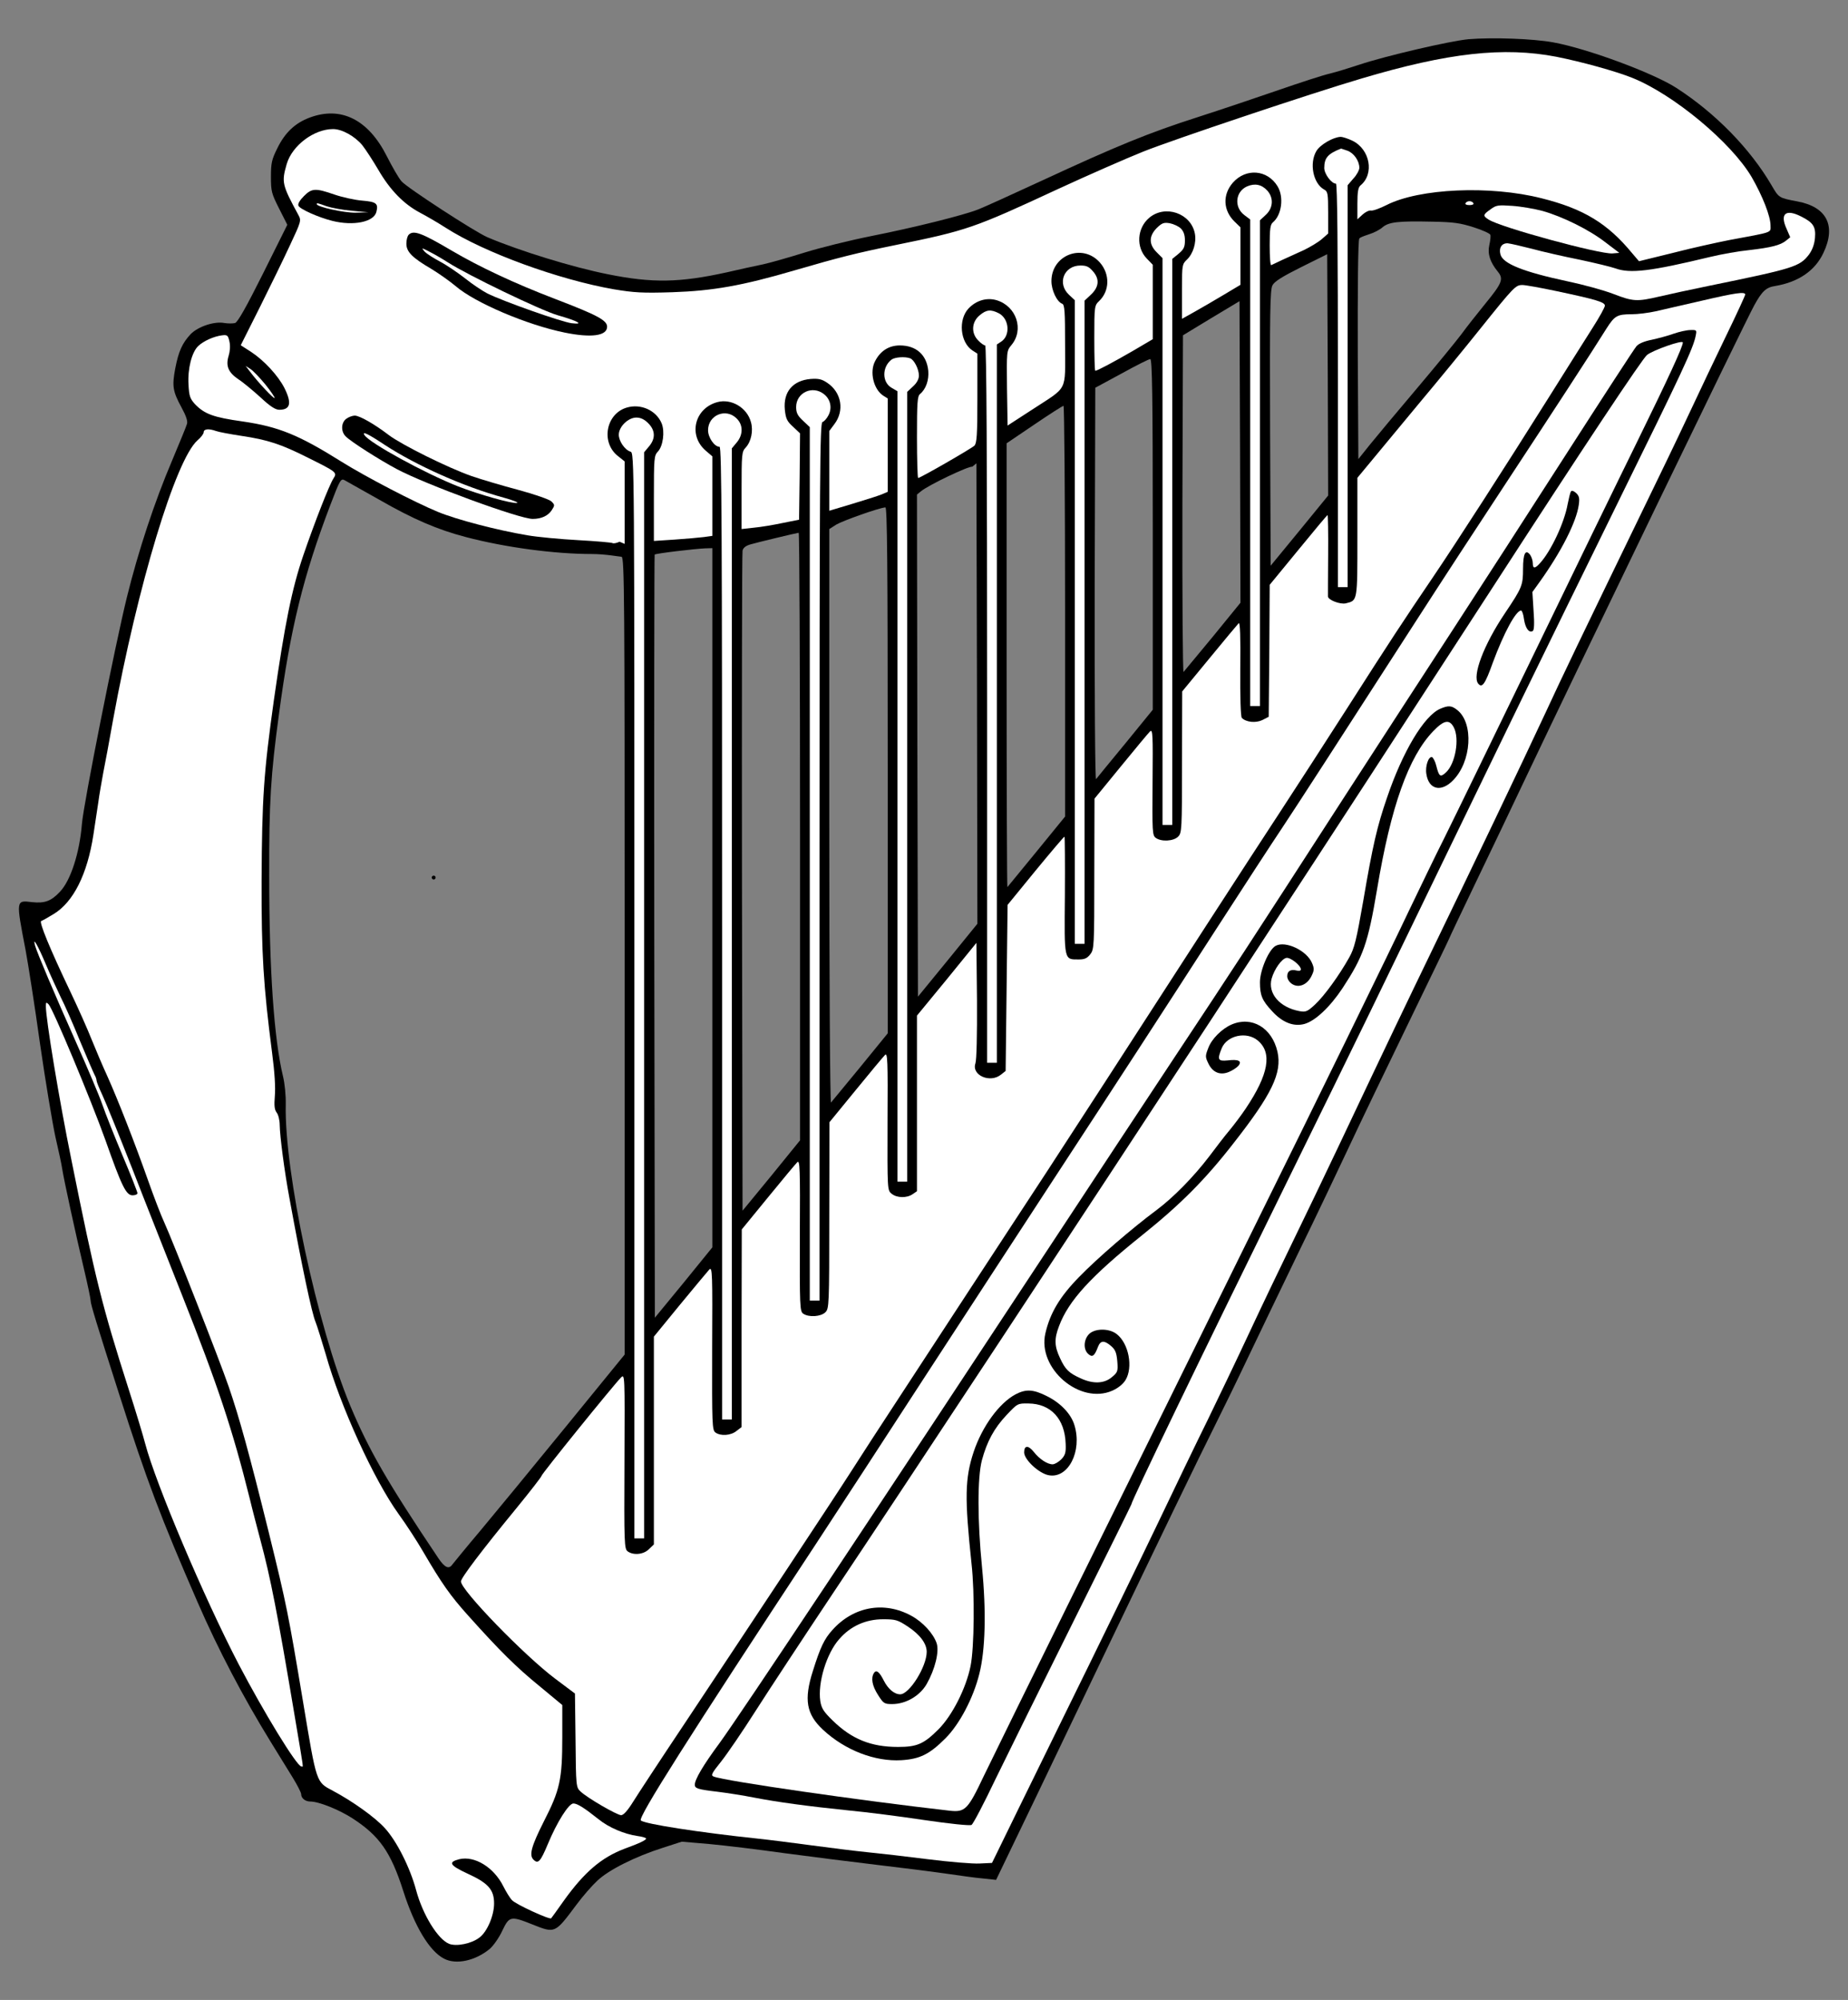
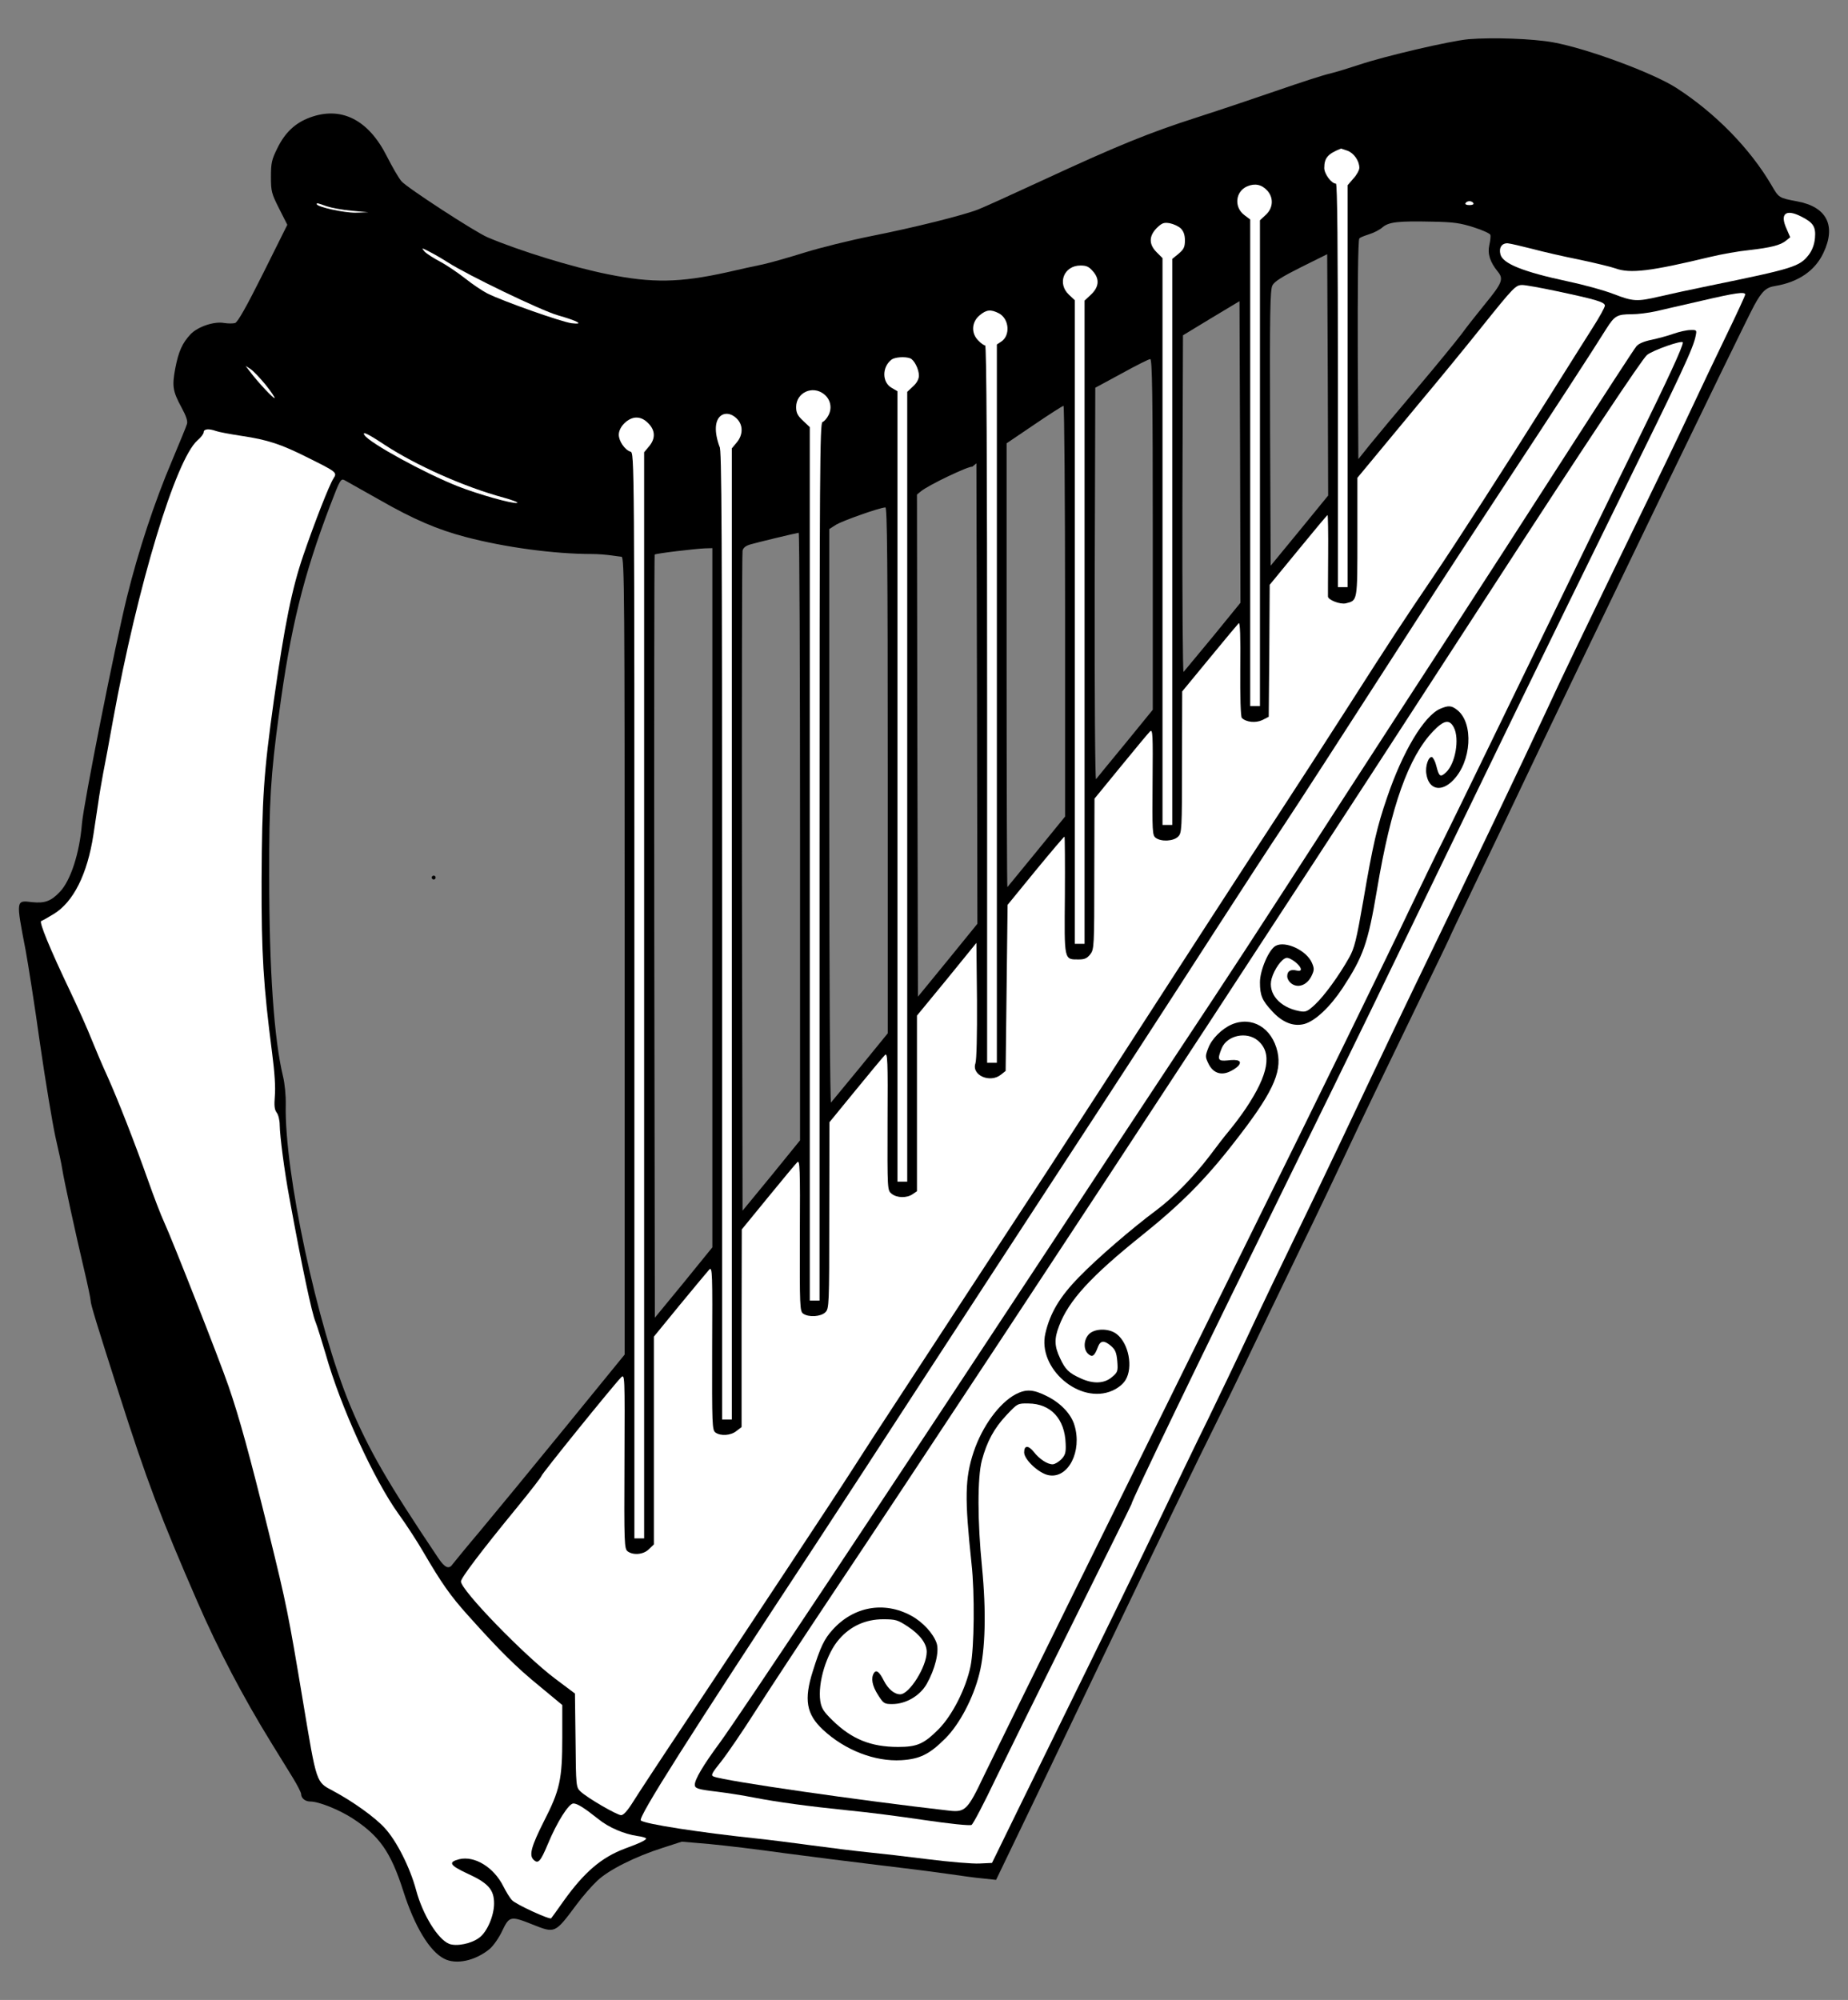
<svg xmlns="http://www.w3.org/2000/svg" version="1.1" viewBox="45 60.75 274.5 297" width="274.5" height="297">
  <rect x="45" y="60.75" width="274.5" height="297" fill="#808080" stroke="none" />
  <defs>
    <clipPath id="artboard_clip_path">
      <path d="M 45 60.75 L 319.5 60.75 L 319.5 346.5 L 303.903 357.75 L 45 357.75 Z" />
    </clipPath>
  </defs>
  <g id="Harp_(6)" stroke-dasharray="none" stroke="none" fill="none" stroke-opacity="1" fill-opacity="1">
    <title>Harp (6)</title>
    <g id="Harp_(6)_Art" clip-path="url(#artboard_clip_path)">
      <title>Art</title>
      <g id="Group_113">
        <g id="Graphic_145">
          <path d="M 263.125 66.574 C 260.346 66.834 250.794 69.063 246.973 70.337 C 245.583 70.8 243.615 71.408 242.573 71.668 C 241.531 71.9 238.086 73.029 234.902 74.129 C 231.718 75.229 226.305 77.052 222.889 78.152 C 215.739 80.439 210.905 82.408 199.731 87.589 C 195.36 89.615 191.134 91.526 190.323 91.844 C 188.123 92.713 180.829 94.536 174.403 95.81 C 171.218 96.447 166.789 97.547 164.561 98.242 C 162.332 98.936 159.524 99.747 158.337 100.007 C 157.15 100.239 154.719 100.789 152.953 101.194 C 145.976 102.729 141.924 102.815 135.324 101.484 C 130.056 100.442 122.095 97.981 117.406 95.984 C 115.524 95.173 105.422 88.602 104.64 87.676 C 104.206 87.184 103.251 85.505 102.469 83.971 C 99.719 78.5 95.666 76.474 91.006 78.21 C 88.835 79.021 87.33 80.439 86.201 82.755 C 85.361 84.434 85.245 84.955 85.245 87.01 C 85.245 89.152 85.332 89.5 86.461 91.729 L 87.677 94.131 L 84.088 101.339 C 81.598 106.318 80.324 108.576 79.919 108.721 C 79.601 108.807 78.877 108.807 78.327 108.721 C 76.851 108.431 74.419 109.242 73.319 110.371 C 72.075 111.702 71.525 112.918 71.032 115.465 C 70.54 118.099 70.656 118.852 71.959 121.255 C 72.653 122.528 72.914 123.31 72.769 123.715 C 72.682 124.063 71.669 126.494 70.569 129.128 C 67.964 135.236 65.532 142.618 63.854 149.42 C 62.117 156.454 57.398 180.162 57.167 183.115 C 56.819 187.428 55.488 191.538 53.896 193.188 C 52.593 194.578 51.638 194.925 49.756 194.722 C 47.354 194.433 47.354 194.346 48.801 201.843 C 49.177 203.87 50.162 210.122 50.943 215.738 C 51.754 221.354 52.796 227.577 53.23 229.575 C 53.693 231.572 54.156 233.714 54.243 234.351 C 54.475 235.885 56.24 244.019 57.485 249.259 C 58.035 251.575 58.469 253.659 58.469 253.948 C 58.469 254.44 59.367 257.393 62.696 267.785 C 66.806 280.666 68.89 286.137 74.332 298.642 C 77.372 305.648 81.106 312.769 85.245 319.484 C 86.317 321.221 87.764 323.566 88.459 324.695 C 89.153 325.824 89.732 326.953 89.732 327.184 C 89.732 327.792 90.34 328.284 91.093 328.284 C 92.338 328.284 95.319 329.471 97.345 330.774 C 101.369 333.379 103.048 335.782 104.901 341.571 C 106.579 346.839 108.808 350.516 110.95 351.616 C 112.745 352.571 115.64 351.934 117.782 350.139 C 118.303 349.676 119.143 348.489 119.606 347.476 C 120.648 345.305 120.85 345.247 124.035 346.521 C 127.479 347.882 127.392 347.939 130.635 343.597 C 131.532 342.382 132.921 340.789 133.732 340.037 C 135.44 338.416 139.405 336.447 143.4 335.174 L 146.266 334.247 L 150.347 334.595 C 152.576 334.797 157.613 335.405 161.521 335.955 C 165.429 336.476 171.624 337.258 175.271 337.692 C 178.947 338.126 183.55 338.705 185.547 338.995 C 187.545 339.284 190.005 339.632 191.076 339.718 L 192.958 339.921 L 199.008 327.358 C 202.308 320.469 207.2 310.25 209.863 304.692 C 216.549 290.74 223.294 276.759 225.552 272.272 C 226.594 270.188 228.707 265.874 230.241 262.632 C 231.776 259.419 235.191 252.298 237.826 246.856 C 240.489 241.414 243.905 234.206 245.468 230.877 C 247.031 227.519 250.997 219.298 254.268 212.554 C 257.539 205.809 260.231 200.251 260.231 200.193 C 260.231 200.136 261.996 196.401 264.167 191.886 C 266.339 187.37 269.783 180.162 271.81 175.878 C 279.133 160.449 304.23 108.518 305.562 106.115 C 306.72 104.002 307.328 103.423 308.688 103.221 C 312.133 102.642 314.593 100.963 315.838 98.329 C 317.777 94.276 316.359 91.468 311.959 90.658 C 309.209 90.137 309.238 90.137 308.138 88.255 C 304.954 82.813 299.801 77.545 294.012 73.81 C 290.567 71.581 280.696 67.934 275.688 67.037 C 272.678 66.487 266.657 66.284 263.125 66.574 Z M 263.907 94.508 C 265.21 94.913 266.31 95.434 266.367 95.608 C 266.454 95.81 266.367 96.476 266.223 97.142 C 265.933 98.415 266.31 99.66 267.496 101.107 C 268.365 102.179 268.133 102.786 265.644 105.826 C 264.486 107.244 262.865 109.3 262.083 110.371 C 261.302 111.413 258.32 115.06 255.454 118.447 C 252.589 121.834 249.462 125.568 248.507 126.755 L 246.77 128.926 L 246.683 113.786 C 246.655 103.857 246.712 96.365 246.915 96.162 C 247.06 96.017 247.291 95.897 248.42 95.521 C 249.086 95.318 249.983 94.855 250.389 94.479 C 251.315 93.726 252.647 93.552 257.77 93.668 C 260.925 93.726 261.91 93.871 263.907 94.508 Z M 238.028 139.549 L 233.744 144.76 L 233.657 124.352 C 233.599 107.244 233.657 103.8 234.005 103.134 C 234.294 102.555 235.452 101.831 238.289 100.413 L 242.139 98.502 L 242.226 116.421 L 242.283 134.339 Z M 225.176 155.268 C 222.918 157.989 220.949 160.362 220.805 160.536 C 220.689 160.681 220.602 149.623 220.631 135.67 L 220.718 110.544 L 224.915 107.997 L 229.113 105.478 L 229.199 127.884 L 229.257 150.26 Z M 216.231 140.099 L 216.231 166.152 L 212.15 171.159 C 209.892 173.909 207.923 176.283 207.807 176.457 C 207.663 176.602 207.576 164.096 207.605 147.539 L 207.692 118.331 L 211.6 116.218 C 213.742 115.031 215.652 114.076 215.855 114.076 C 216.144 114.076 216.231 119.315 216.231 140.099 Z M 203.205 151.533 L 203.205 182.015 L 198.979 187.196 C 196.634 190.062 194.694 192.436 194.637 192.493 C 194.579 192.551 194.521 177.759 194.521 159.61 L 194.521 126.581 L 198.631 123.802 C 200.889 122.268 202.829 121.023 202.973 121.023 C 203.089 121.023 203.205 134.744 203.205 151.533 Z M 190.121 164.038 L 190.179 197.936 L 185.779 203.349 L 181.35 208.762 L 181.263 171.478 L 181.205 134.194 L 181.842 133.673 C 183.058 132.718 188.818 129.968 189.426 130.055 L 190.034 129.558 Z M 101.311 134.947 C 106.406 137.87 109.995 139.405 114.193 140.504 C 120.011 142.039 127.363 143.023 132.892 143.023 C 134.948 143.023 137.061 143.431 137.321 143.431 C 137.756 143.431 137.784 149.391 137.784 203.059 L 137.784 261.909 L 128.956 272.735 C 124.092 278.698 118.419 285.587 116.364 288.048 C 114.279 290.508 112.427 292.795 112.195 293.085 C 111.674 293.837 111.066 293.548 110.14 292.187 C 102.498 280.811 99.777 276.064 96.998 269.435 C 92.106 257.624 87.214 234.756 87.445 224.798 C 87.474 223.467 87.301 221.672 87.04 220.601 C 85.709 215.101 84.985 204.854 84.985 190.786 C 84.956 179.93 85.217 175.791 86.432 166.846 C 88.14 154.023 90.051 146.294 94.074 135.728 C 95.522 131.936 95.637 131.762 96.216 132.081 C 96.535 132.255 98.851 133.557 101.311 134.947 Z M 176.863 175.125 L 176.863 214.204 L 172.781 219.212 C 170.524 221.962 168.555 224.335 168.439 224.48 C 168.295 224.654 168.179 206.099 168.179 182.044 L 168.179 139.318 L 169.221 138.652 C 170.205 138.073 175.647 136.133 176.516 136.105 C 176.776 136.076 176.863 144.065 176.863 175.125 Z M 163.837 184.967 L 163.837 230.096 L 159.582 235.335 L 155.297 240.546 L 155.211 191.857 C 155.182 165.081 155.211 142.878 155.297 142.531 C 155.384 142.097 155.79 141.778 156.542 141.576 C 157.44 141.315 162.939 139.983 163.634 139.868 C 163.75 139.868 163.837 160.16 163.837 184.967 Z M 150.811 194.086 L 150.811 245.988 L 146.555 251.227 L 142.271 256.438 L 142.184 199.817 C 142.155 168.699 142.184 143.168 142.242 143.11 C 142.387 142.936 148.292 142.241 149.74 142.183 L 150.811 142.154 Z" fill="black" />
        </g>
        <g id="Graphic_144">
-           <path d="M 276.181 69.179 C 279.944 69.931 284.894 71.292 287.441 72.305 C 293.578 74.766 302.146 81.887 305.186 87.039 C 306.807 89.847 307.993 92.858 307.993 94.247 C 307.993 95.347 308.486 95.173 301.77 96.418 C 300.033 96.765 296.299 97.576 293.52 98.3 L 288.454 99.544 L 287.441 98.358 C 283.794 93.929 280.233 91.758 273.981 90.194 C 266.339 88.255 255.831 88.718 250.939 91.208 C 249.954 91.7 248.941 92.076 248.652 92.018 C 248.362 91.96 247.783 92.25 247.378 92.626 L 246.626 93.321 L 246.626 91.005 C 246.626 89.239 246.741 88.573 247.089 88.284 C 249.173 86.576 248.507 82.929 245.902 81.655 C 245.236 81.337 244.454 81.076 244.136 81.076 C 243.065 81.105 241.126 82.205 240.547 83.16 C 239.447 84.984 240.055 87.994 241.676 88.892 C 242.226 89.181 242.283 89.471 242.283 92.308 L 242.283 95.434 L 241.357 96.244 C 240.836 96.708 239.62 97.431 238.665 97.894 C 237.71 98.329 236.291 98.965 235.481 99.342 C 234.699 99.718 233.947 100.065 233.831 100.123 C 233.686 100.181 233.599 98.879 233.599 97.2 C 233.599 94.797 233.686 94.102 234.062 93.784 C 235.394 92.684 235.741 89.992 234.757 88.4 C 233.252 85.939 230.068 85.679 228.128 87.879 C 226.565 89.673 226.681 92.018 228.389 93.668 L 229.257 94.508 L 229.257 98.763 L 229.257 103.047 L 226.884 104.465 C 223.41 106.55 220.573 108.096 220.573 108.096 L 220.573 103.51 C 220.573 100.123 220.602 99.979 221.297 99.313 C 222.223 98.444 222.744 96.765 222.484 95.434 C 221.905 92.423 218.084 91.092 215.71 93.089 C 213.886 94.623 213.713 97.46 215.334 99.139 L 216.231 100.065 L 216.231 105.594 L 216.231 111.123 L 213.278 112.86 C 210.268 114.597 207.981 115.813 207.692 115.813 C 207.605 115.813 207.547 113.642 207.547 110.95 C 207.547 106.202 207.576 106.115 208.271 105.45 C 209.834 103.944 209.892 101.484 208.386 99.747 C 205.81 96.823 201.179 98.618 201.179 102.497 C 201.179 103.857 201.989 105.565 202.771 105.855 C 203.147 106 203.205 106.984 203.205 112.021 C 203.205 119.084 203.726 118.042 198.284 121.602 L 194.666 123.947 L 194.579 118.418 C 194.521 112.889 194.521 112.86 195.215 112.021 C 197.155 109.734 195.997 106.231 193.044 105.334 C 191.568 104.9 190.005 105.363 188.876 106.55 C 187.313 108.2 187.602 111.586 189.455 112.802 L 190.179 113.265 L 190.179 119.865 C 190.179 125.365 190.092 126.552 189.744 126.928 C 189.31 127.362 181.697 131.734 181.379 131.734 C 181.292 131.734 181.205 129.012 181.205 125.684 C 181.205 120.56 181.263 119.576 181.668 119.257 C 182.537 118.534 183 117.202 182.884 115.813 C 182.652 113.439 181.089 112.049 178.658 112.049 C 177.037 112.049 175.763 112.86 174.981 114.394 C 174.142 115.986 174.75 118.534 176.168 119.489 L 176.863 119.923 L 176.863 126.87 L 176.863 133.789 L 175.908 134.194 C 175.387 134.397 173.418 135.033 171.566 135.583 L 168.179 136.597 L 168.179 130.662 L 168.179 124.757 L 168.932 123.744 C 170.466 121.747 170.003 119.026 167.889 117.607 C 167.079 117.057 166.587 116.942 165.4 117.028 C 162.766 117.26 161.318 118.939 161.579 121.602 C 161.724 122.934 161.897 123.31 162.795 124.12 L 163.837 125.105 L 163.779 131.502 L 163.692 137.928 L 161.232 138.42 C 159.871 138.71 157.961 139.028 156.976 139.115 L 155.153 139.318 L 155.153 133.586 C 155.153 128.173 155.182 127.826 155.761 127.218 C 156.571 126.349 156.918 124.728 156.542 123.426 C 155.963 121.284 153.619 119.894 151.534 120.473 C 148.176 121.399 147.192 125.365 149.798 127.652 L 150.811 128.52 L 150.811 134.426 L 150.811 140.331 L 149.566 140.504 C 148.871 140.591 146.903 140.765 145.224 140.881 L 142.127 141.083 L 142.127 134.773 C 142.127 128.723 142.155 128.405 142.734 127.797 C 143.487 126.986 143.776 124.844 143.284 123.628 C 142.474 121.689 140.187 120.647 138.074 121.284 C 135.006 122.21 134.224 126.436 136.771 128.463 L 137.784 129.273 L 137.784 135.062 L 137.784 141.519 L 137.032 141.199 C 136.598 141.402 136.134 141.489 135.99 141.402 C 135.845 141.315 133.558 141.112 130.924 140.968 C 128.261 140.823 124.845 140.504 123.34 140.244 C 118.853 139.491 112.774 137.899 110.053 136.77 C 106.608 135.352 99.372 131.589 95.753 129.331 C 89.385 125.336 86.403 124.12 81.048 123.339 C 76.706 122.731 75.374 122.239 73.956 120.763 C 73.232 119.952 73.088 119.576 73.001 117.868 C 72.856 115.494 73.493 113.034 74.448 112.136 C 75.23 111.384 76.793 110.689 78.009 110.544 C 78.761 110.457 78.877 110.544 79.08 111.471 C 79.224 112.107 79.167 112.918 78.964 113.584 C 78.501 115.089 78.906 116.044 80.382 117.057 C 81.077 117.492 82.524 118.707 83.653 119.72 C 85.13 121.11 85.911 121.602 86.49 121.602 C 88.14 121.602 88.372 120.618 87.243 118.36 C 86.288 116.507 84.232 114.278 82.293 113.005 L 80.759 112.021 L 83.624 106.318 C 85.188 103.192 87.214 99.023 88.111 97.084 C 89.703 93.697 89.761 93.494 89.356 92.742 C 86.867 88.168 86.809 87.821 87.59 85.1 C 88.401 82.35 91.643 79.918 94.48 79.918 C 95.811 79.918 97.722 80.989 98.822 82.321 C 99.343 82.987 100.414 84.637 101.195 85.968 C 102.961 89.008 104.987 91.063 107.39 92.337 C 108.432 92.887 110.169 93.9 111.24 94.594 C 116.971 98.271 128.029 102.294 136.192 103.713 C 139.145 104.205 140.419 104.292 144.876 104.147 C 150.869 103.944 155.211 103.192 163.113 100.876 C 169.568 98.994 172.203 98.329 178.021 97.142 C 188.673 94.971 189.6 94.652 202.192 88.805 C 206.65 86.75 212.323 84.26 214.784 83.276 C 219.271 81.481 239.823 74.592 247.204 72.421 C 260.115 68.571 268.365 67.674 276.181 69.179 Z" fill="#FFFFFF" />
-         </g>
+           </g>
        <g id="Graphic_143">
          <path d="M 245.149 83.131 C 246.105 83.479 246.915 84.637 246.915 85.679 C 246.915 85.997 246.539 86.721 246.047 87.242 L 245.178 88.255 L 245.178 118.099 L 245.178 147.944 L 244.454 147.944 L 243.731 147.944 L 243.731 117.984 C 243.731 97.344 243.644 88.023 243.441 88.023 C 242.776 88.023 241.705 86.576 241.705 85.708 C 241.705 84.202 242.226 83.594 244.194 82.813 C 244.223 82.813 244.628 82.958 245.149 83.131 Z" fill="#FFFFFF" />
        </g>
        <g id="Graphic_142">
          <path d="M 233.252 89.065 C 234.207 90.137 234.12 91.642 233.02 92.655 L 232.152 93.465 L 232.152 129.534 L 232.152 165.602 L 231.428 165.602 L 230.705 165.602 L 230.705 129.476 L 230.705 93.35 L 229.865 92.713 C 228.273 91.555 228.476 89.21 230.241 88.429 C 231.399 87.937 232.413 88.139 233.252 89.065 Z" fill="#FFFFFF" />
        </g>
        <g id="Graphic_141">
          <path d="M 263.849 90.918 C 263.965 91.092 263.704 91.208 263.27 91.208 C 262.836 91.208 262.575 91.092 262.691 90.918 C 262.778 90.744 263.039 90.629 263.27 90.629 C 263.502 90.629 263.762 90.744 263.849 90.918 Z" fill="#FFFFFF" />
        </g>
        <g id="Graphic_140">
-           <path d="M 274.125 92.076 C 277.107 92.915 281.102 94.884 283.504 96.765 L 285.53 98.3 L 284.517 98.386 C 282.665 98.531 267.844 94.508 266.107 93.35 C 265.239 92.8 265.267 92.626 266.396 91.844 C 267.236 91.208 267.525 91.179 269.639 91.323 C 270.912 91.41 272.938 91.758 274.125 92.076 Z" fill="#FFFFFF" />
-         </g>
+           </g>
        <g id="Graphic_139">
          <path d="M 312.567 92.915 C 314.362 93.813 314.738 94.45 314.593 96.1 C 314.507 97.055 314.188 97.894 313.696 98.56 C 312.307 100.355 311.467 100.615 298.875 103.192 C 296.183 103.742 292.854 104.465 291.494 104.784 C 288.165 105.565 287.586 105.536 284.662 104.407 C 283.244 103.857 280.175 103.018 277.83 102.526 C 271.202 101.107 268.22 99.892 267.873 98.531 C 267.612 97.547 268.075 96.852 268.944 96.881 C 269.32 96.91 270.941 97.286 272.533 97.692 C 274.125 98.126 277.309 98.85 279.625 99.313 C 281.941 99.805 284.344 100.384 284.98 100.615 C 287.151 101.397 290.133 101.05 299.02 98.907 C 300.699 98.502 303.304 98.039 304.809 97.894 C 308.051 97.518 309.47 97.171 310.309 96.476 L 310.917 95.984 L 310.367 94.71 C 309.354 92.481 310.251 91.729 312.567 92.915 Z" fill="#FFFFFF" />
        </g>
        <g id="Graphic_138">
          <path d="M 220.399 94.681 C 220.805 95.086 221.007 95.636 221.007 96.447 C 221.007 97.46 220.834 97.779 220.052 98.444 L 219.126 99.197 L 219.126 141.228 L 219.126 183.259 L 218.402 183.259 L 217.678 183.259 L 217.678 141.17 L 217.678 99.081 L 216.81 98.213 C 215.623 97.026 215.652 95.81 216.81 94.623 C 217.592 93.871 217.852 93.755 218.749 93.9 C 219.328 94.015 220.081 94.363 220.399 94.681 Z" fill="#FFFFFF" />
        </g>
        <g id="Graphic_137">
          <path d="M 207.402 101.107 C 208.386 102.265 208.213 103.452 206.968 104.581 L 206.1 105.392 L 206.1 153.154 L 206.1 200.917 L 205.376 200.917 L 204.652 200.917 L 204.652 153.125 L 204.652 105.334 L 203.784 104.523 C 201.989 102.844 203.031 100.181 205.492 100.181 C 206.418 100.181 206.765 100.355 207.402 101.107 Z" fill="#FFFFFF" />
        </g>
        <g id="Graphic_136">
          <path d="M 276.152 103.973 C 282.173 105.247 283.388 105.623 283.388 106.144 C 283.388 106.376 282.578 107.852 281.594 109.386 C 280.609 110.921 277.657 115.639 274.994 119.865 C 268.538 130.141 261.302 141.373 257.828 146.497 C 253.544 152.807 251.315 156.194 245.033 166.036 C 241.878 170.957 237.536 177.673 235.394 180.944 C 233.252 184.215 228.215 191.943 224.192 198.167 C 210.065 220.022 205.984 226.333 200.513 234.727 C 197.444 239.388 192.35 247.203 189.137 252.096 C 185.952 256.988 181.205 264.224 178.6 268.219 C 175.995 272.185 172.724 277.222 171.363 279.364 C 168.584 283.706 156.832 301.45 146.787 316.561 C 143.169 321.974 139.695 327.271 139.029 328.342 C 138.219 329.645 137.611 330.311 137.263 330.311 C 136.656 330.311 132.198 327.734 131.213 326.779 C 130.577 326.171 130.548 325.998 130.49 319.195 L 130.403 312.248 L 127.508 310.077 C 122.906 306.632 113.469 296.906 113.469 295.603 C 113.469 295.082 116.537 291.029 121.69 284.748 C 123.774 282.201 125.453 280.029 125.424 279.943 C 125.366 279.74 136.048 266.54 137.234 265.324 C 137.813 264.745 137.813 264.832 137.756 277.743 C 137.698 290.045 137.727 290.769 138.248 291.145 C 139.087 291.753 140.621 291.608 141.403 290.798 L 142.127 290.103 L 142.127 274.674 L 142.127 259.245 L 146.034 254.469 C 148.176 251.864 150.145 249.519 150.376 249.259 C 150.811 248.853 150.84 249.953 150.782 260.953 C 150.753 272.387 150.782 273.111 151.274 273.487 C 152.055 274.037 153.532 273.951 154.4 273.256 L 155.153 272.677 L 155.153 258.001 L 155.182 243.325 L 159.09 238.548 C 161.232 235.914 163.2 233.569 163.432 233.338 C 163.808 232.962 163.866 234.235 163.808 244.164 C 163.779 254.73 163.808 255.482 164.3 255.83 C 165.111 256.409 166.934 256.293 167.6 255.627 C 168.15 255.077 168.179 254.643 168.179 241.211 L 168.208 227.404 L 172.116 222.627 C 174.258 219.993 176.226 217.649 176.458 217.417 C 176.834 217.041 176.892 218.198 176.834 227.259 C 176.805 237.506 176.805 237.506 177.442 238.027 C 178.224 238.664 179.7 238.693 180.568 238.085 L 181.205 237.651 L 181.205 224.625 L 181.205 211.57 L 185.634 206.185 L 190.034 200.772 L 190.121 209.312 C 190.15 214.406 190.063 218.17 189.889 218.662 C 189.281 220.427 192.06 221.643 193.681 220.341 L 194.376 219.791 L 194.521 207.459 L 194.666 195.128 L 198.805 190.062 C 201.092 187.283 203.031 184.996 203.118 184.996 C 203.176 184.996 203.205 188.933 203.176 193.709 C 203.089 203.522 203.031 203.233 205.26 203.233 C 206.1 203.233 206.476 203.059 206.939 202.48 C 207.518 201.728 207.547 201.38 207.547 190.525 L 207.576 179.351 L 211.484 174.575 C 213.626 171.941 215.594 169.596 215.826 169.365 C 216.231 168.988 216.26 169.828 216.202 176.862 C 216.144 184.301 216.173 184.794 216.665 185.17 C 217.476 185.778 219.299 185.691 219.994 184.996 C 220.544 184.446 220.573 184.012 220.573 173.909 L 220.602 163.431 L 224.655 158.51 C 226.884 155.789 228.852 153.444 228.997 153.299 C 229.199 153.096 229.286 155.325 229.228 160.044 C 229.199 164.183 229.286 167.194 229.46 167.367 C 230.097 168.004 231.515 168.149 232.499 167.686 L 233.455 167.194 L 233.541 157.41 L 233.599 147.597 L 237.855 142.415 C 240.17 139.578 242.139 137.233 242.197 137.233 C 242.255 137.233 242.312 139.868 242.283 143.081 C 242.255 146.323 242.255 149.131 242.255 149.333 C 242.283 149.854 244.078 150.549 244.918 150.346 C 246.655 149.912 246.626 150.115 246.626 140.504 L 246.626 131.705 L 248.739 129.157 C 249.868 127.768 253.052 123.976 255.744 120.705 C 258.465 117.463 262.575 112.455 264.862 109.589 C 269.899 103.307 270.131 103.076 271.144 103.076 C 271.578 103.076 273.836 103.481 276.152 103.973 Z" fill="#FFFFFF" />
        </g>
        <g id="Graphic_135">
          <path d="M 304.23 104.494 C 304.23 104.639 302.928 107.476 301.307 110.805 C 299.715 114.105 297.63 118.476 296.704 120.473 C 295.778 122.47 293.086 128.144 290.683 133.065 C 279.162 156.831 277.309 160.681 274.56 166.615 C 271.26 173.707 263.386 190.178 257.481 202.364 C 253.689 210.209 251.46 214.841 243.876 230.877 C 241.762 235.335 238.636 241.848 236.928 245.351 C 235.22 248.853 232.326 254.903 230.502 258.811 C 228.678 262.719 225.928 268.451 224.423 271.548 C 222.889 274.645 219.473 281.737 216.81 287.324 C 214.147 292.882 207.894 305.735 202.915 315.837 C 197.965 325.94 193.537 334.942 193.131 335.811 L 192.35 337.403 L 190.497 337.49 C 189.484 337.547 186.039 337.258 182.826 336.853 C 179.642 336.447 175.589 335.984 173.824 335.811 C 172.087 335.637 168.353 335.174 165.574 334.797 C 162.795 334.421 159.147 333.958 157.468 333.784 C 148.958 332.887 140.708 331.613 140.187 331.092 C 139.753 330.629 147.134 318.992 166.268 289.929 C 169.308 285.298 176.689 273.98 182.681 264.745 C 188.702 255.511 197.01 242.746 201.179 236.377 C 211.744 220.225 217.013 212.12 225.639 198.746 C 229.749 192.378 234.149 185.633 235.394 183.78 C 237.594 180.48 243.818 170.841 255.686 152.431 C 258.87 147.481 264.689 138.565 268.625 132.602 C 275.37 122.355 281.507 112.947 283.649 109.502 C 284.836 107.65 285.212 107.418 287.354 107.418 C 288.28 107.418 289.873 107.215 290.915 106.984 C 291.957 106.752 295.025 106.028 297.717 105.421 C 302.812 104.234 304.23 104.031 304.23 104.494 Z" fill="#FFFFFF" />
        </g>
        <g id="Graphic_134">
          <path d="M 193.363 107.273 C 194.926 108.084 195.129 110.631 193.652 111.528 L 193.073 111.905 L 193.073 165.225 L 193.073 218.575 L 192.35 218.575 L 191.626 218.575 L 191.626 165.312 C 191.626 128.463 191.539 112.049 191.337 112.049 C 191.163 112.049 190.7 111.731 190.323 111.326 C 189.223 110.255 189.31 108.576 190.497 107.592 C 191.51 106.723 192.176 106.665 193.363 107.273 Z" fill="#FFFFFF" />
        </g>
        <g id="Graphic_133">
          <path d="M 180.192 113.96 C 180.8 114.192 181.495 115.581 181.495 116.536 C 181.495 117.028 181.176 117.636 180.626 118.128 L 179.758 118.939 L 179.758 177.586 L 179.758 236.233 L 179.034 236.233 L 178.31 236.233 L 178.31 177.528 L 178.31 118.852 L 177.471 118.36 C 175.995 117.549 175.995 115.263 177.413 114.163 C 177.905 113.786 179.41 113.671 180.192 113.96 Z" fill="#FFFFFF" />
        </g>
        <g id="Graphic_132">
          <path d="M 84.435 117.868 C 85.245 118.881 85.853 119.778 85.795 119.865 C 85.651 120.01 83.248 117.434 82.148 115.957 L 81.482 115.089 L 82.206 115.552 C 82.611 115.813 83.595 116.855 84.435 117.868 Z" fill="#FFFFFF" />
        </g>
        <g id="Graphic_131">
          <path d="M 167.397 119.286 C 168.353 120.039 168.642 121.313 168.063 122.413 C 167.832 122.876 167.426 123.339 167.166 123.426 C 166.789 123.599 166.732 130.431 166.732 188.759 L 166.732 253.89 L 166.008 253.89 L 165.284 253.89 L 165.284 189.02 L 165.284 124.178 L 164.271 123.223 C 163.461 122.47 163.258 122.036 163.258 121.197 C 163.258 119.055 165.689 117.926 167.397 119.286 Z" fill="#FFFFFF" />
        </g>
        <g id="Graphic_130">
-           <path d="M 154.429 122.905 C 155.413 123.86 155.384 125.336 154.429 126.465 L 153.705 127.334 L 153.705 199.441 L 153.705 271.548 L 152.982 271.548 L 152.258 271.548 L 152.258 199.325 C 152.258 139.549 152.2 127.102 151.882 127.102 C 151.129 127.102 150.174 125.741 150.174 124.641 C 150.174 122.384 152.837 121.284 154.429 122.905 Z" fill="#FFFFFF" />
+           <path d="M 154.429 122.905 C 155.413 123.86 155.384 125.336 154.429 126.465 L 153.705 127.334 L 153.705 199.441 L 153.705 271.548 L 152.982 271.548 L 152.258 271.548 L 152.258 199.325 C 152.258 139.549 152.2 127.102 151.882 127.102 C 150.174 122.384 152.837 121.284 154.429 122.905 Z" fill="#FFFFFF" />
        </g>
        <g id="Graphic_129">
          <path d="M 141.287 123.599 C 142.358 124.67 142.387 125.886 141.403 127.044 L 140.679 127.912 L 140.679 208.559 L 140.679 289.206 L 139.955 289.206 L 139.232 289.206 L 139.232 208.617 C 139.232 128.607 139.232 127.999 138.653 127.826 C 137.813 127.565 136.916 126.263 136.916 125.307 C 136.916 124.12 138.305 122.76 139.521 122.76 C 140.158 122.76 140.708 123.02 141.287 123.599 Z" fill="#FFFFFF" />
        </g>
        <g id="Graphic_128">
          <path d="M 77.082 124.757 C 77.459 124.902 79.167 125.22 80.874 125.481 C 84.753 126.06 86.722 126.697 90.745 128.723 C 95.001 130.836 95.116 130.923 94.537 131.791 C 93.901 132.776 91.73 138.333 90.051 143.226 C 88.343 148.233 87.301 153.415 85.68 164.733 C 84.174 175.473 83.914 179.294 83.856 191.509 C 83.827 202.393 84.117 207.083 85.419 217.127 C 85.795 219.993 85.94 222.28 85.824 223.496 C 85.709 224.943 85.767 225.522 86.085 225.956 C 86.345 226.275 86.548 227.114 86.548 227.838 C 86.577 229.517 87.243 234.669 87.995 238.693 C 89.848 248.853 91.324 255.801 91.874 257.074 C 92.106 257.653 92.772 259.796 93.38 261.851 C 95.58 269.666 100.558 280.522 104.206 285.587 C 105.364 287.179 107.014 289.727 107.882 291.232 C 110.574 295.835 111.877 297.716 114.54 300.669 C 119.229 305.908 121.69 308.34 125.135 311.148 L 128.521 313.955 L 128.521 318.732 C 128.521 325.013 128.174 326.576 125.771 331.266 C 123.919 334.942 123.571 336.245 124.237 336.911 C 124.932 337.605 125.279 337.229 126.379 334.595 C 127.74 331.324 129.477 328.574 130.171 328.574 C 130.75 328.574 131.763 329.211 133.877 330.89 C 135.44 332.163 137.727 333.118 139.695 333.408 C 140.39 333.495 140.969 333.668 140.969 333.784 C 140.969 334.016 140.013 334.479 137.784 335.29 C 134.34 336.592 131.792 338.763 128.724 343.047 C 127.769 344.408 126.929 345.566 126.871 345.624 C 126.698 345.884 121.574 343.539 121.053 342.932 C 120.735 342.613 120.156 341.658 119.75 340.847 C 118.332 338.039 115.495 336.303 113.208 336.853 C 111.529 337.287 111.79 337.75 114.395 338.966 C 117.521 340.384 118.39 341.368 118.39 343.424 C 118.39 345.218 117.377 347.592 116.248 348.46 C 115.09 349.387 112.803 349.85 111.703 349.416 C 110.024 348.721 107.795 345.103 106.811 341.455 C 105.914 338.097 103.916 334.132 102.151 332.221 C 100.703 330.629 97.432 328.284 94.451 326.692 C 91.932 325.361 92.048 325.65 90.022 313.521 C 87.822 300.35 87.59 299.164 84.927 288.337 C 82.032 276.643 80.556 271.287 78.964 266.656 C 77.603 262.69 70.656 245.032 69.411 242.311 C 68.919 241.269 67.848 238.461 67.009 236.088 C 64.982 230.356 62.493 224.017 60.959 220.601 C 60.264 219.096 59.222 216.635 58.614 215.13 C 58.035 213.654 56.617 210.47 55.459 208.038 C 52.419 201.67 50.769 197.646 51.117 197.53 C 51.291 197.472 52.13 197.009 52.969 196.488 C 55.893 194.722 57.977 190.583 58.875 184.707 C 59.106 183.201 59.425 181.03 59.598 179.93 C 59.743 178.802 60.09 176.862 60.322 175.588 C 60.583 174.315 61.248 170.725 61.798 167.628 C 65.446 147.654 71.09 129.012 74.332 126.147 C 74.853 125.713 75.259 125.163 75.259 124.931 C 75.259 124.439 76.04 124.381 77.082 124.757 Z" fill="#FFFFFF" />
        </g>
        <g id="Graphic_127">
-           <path d="M 51.812 203.957 C 52.477 205.549 53.49 207.72 54.012 208.82 C 54.562 209.891 55.864 212.814 56.877 215.333 C 57.919 217.822 58.904 220.109 59.048 220.37 C 59.222 220.659 59.338 221.035 59.338 221.209 C 59.338 221.383 59.743 222.396 60.235 223.438 C 60.727 224.509 62.696 229.343 64.606 234.206 C 66.488 239.069 69.875 247.58 72.075 253.167 C 77.343 266.453 79.543 273.053 82.09 283.272 C 82.467 284.864 83.19 287.585 83.653 289.35 C 85.188 295.053 86.172 300.061 88.864 316.127 C 90.195 324.058 90.08 323.074 89.761 323.074 C 89.095 323.074 84.145 314.969 80.44 307.877 C 75.288 297.977 68.138 281.101 66.575 275.166 C 66.285 274.037 65.185 270.39 64.114 267.061 C 60.177 254.759 59.164 250.706 55.604 232.99 C 53.78 224.046 51.812 212.091 51.812 210.18 C 51.812 209.572 51.869 209.543 52.217 209.891 C 52.883 210.585 58.498 224.046 60.64 230.009 C 63.101 236.985 63.738 238.259 64.693 238.259 C 65.098 238.259 65.417 238.114 65.417 237.94 C 65.417 237.767 64.433 235.248 63.217 232.383 C 62.001 229.488 60.64 226.072 60.206 224.798 C 59.772 223.525 58.006 219.356 56.298 215.535 C 52.969 208.067 50.567 202.364 50.219 201.207 C 49.785 199.672 50.625 201.149 51.812 203.957 Z" fill="#FFFFFF" />
-         </g>
+           </g>
        <g id="Graphic_126">
          <path d="M 90.138 89.876 C 89.53 90.484 89.211 91.034 89.327 91.294 C 89.501 91.787 92.28 93.031 94.364 93.552 C 97.49 94.334 100.53 93.726 100.906 92.221 C 101.224 90.976 100.906 90.715 98.793 90.542 C 97.722 90.455 95.869 90.05 94.682 89.644 C 91.845 88.66 91.324 88.689 90.138 89.876 Z" fill="black" />
        </g>
        <g id="Graphic_125">
          <path d="M 93.524 91.381 C 94.219 91.613 95.898 91.931 97.259 92.047 L 99.719 92.279 L 97.808 92.337 C 96.101 92.365 92.048 91.468 92.048 91.063 C 92.048 90.86 92.135 90.889 93.524 91.381 Z" fill="#FFFFFF" />
        </g>
        <g id="Graphic_124">
          <path d="M 105.711 95.608 C 105.508 95.81 105.364 96.389 105.364 96.939 C 105.364 98.155 106.232 99.023 109.098 100.702 C 110.198 101.368 111.79 102.497 112.658 103.221 C 115.524 105.71 123.311 109.01 128.869 110.139 C 132.834 110.95 135.179 110.631 135.179 109.271 C 135.179 108.315 133.703 107.534 127.421 105.131 C 121.371 102.815 116.219 100.384 112.166 98.01 C 107.651 95.347 106.435 94.884 105.711 95.608 Z" fill="black" />
        </g>
        <g id="Graphic_123">
          <path d="M 111.529 99.718 C 114.511 101.629 125.337 106.839 127.827 107.563 C 130.953 108.46 131.821 108.981 129.911 108.75 C 128.463 108.576 119.75 105.507 117.377 104.321 C 116.595 103.915 115.09 102.902 114.048 102.063 C 113.006 101.252 111.356 100.123 110.372 99.602 C 109.387 99.081 108.345 98.415 108.056 98.097 C 107.564 97.518 107.593 97.518 108.779 98.126 C 109.474 98.473 110.719 99.197 111.529 99.718 Z" fill="#FFFFFF" />
        </g>
        <g id="Graphic_122">
          <path d="M 96.448 122.934 C 95.666 123.484 95.609 124.815 96.332 125.539 C 97.085 126.32 101.311 129.012 103.974 130.431 C 108.287 132.718 122.182 137.812 124.121 137.812 C 125.424 137.812 126.408 137.349 126.958 136.51 C 127.421 135.786 127.421 135.728 126.9 135.207 C 126.582 134.918 124.44 134.165 121.979 133.499 C 119.577 132.862 116.45 131.936 115.032 131.444 C 111.558 130.228 104.727 126.841 102.758 125.365 C 100.645 123.744 98.416 122.47 97.693 122.47 C 97.374 122.47 96.795 122.673 96.448 122.934 Z" fill="black" />
        </g>
        <g id="Graphic_121">
          <path d="M 102.18 126.841 C 106.898 129.91 113.961 133.065 119.837 134.657 C 121.198 135.033 122.066 135.381 121.806 135.439 C 121.082 135.583 116.074 134.165 113.035 132.978 C 108.056 131.01 99.864 126.523 99.14 125.365 C 98.735 124.728 99.661 125.163 102.18 126.841 Z" fill="#FFFFFF" />
        </g>
        <g id="Graphic_120">
          <path d="M 293.578 110.313 C 292.709 110.631 291.262 111.007 290.336 111.21 C 289.294 111.413 288.425 111.76 288.078 112.165 C 287.788 112.484 283.07 119.749 277.599 128.26 C 272.128 136.77 264.602 148.436 260.868 154.168 C 257.133 159.899 249.897 171.044 244.802 178.917 C 229.923 201.959 228.476 204.159 219.502 217.706 C 214.813 224.798 207.2 236.319 202.597 243.325 C 175.213 284.922 154.95 315.403 151.882 319.6 C 149.421 322.929 148.205 325.013 148.205 325.795 C 148.205 326.345 148.669 326.49 151.621 326.837 C 153.011 327.011 155.442 327.387 157.034 327.705 C 160.479 328.371 164.937 328.979 171.131 329.616 C 173.621 329.847 178.629 330.484 182.276 331.034 C 186.01 331.584 189.05 331.903 189.31 331.758 C 189.542 331.642 191.163 328.545 192.9 324.897 C 194.666 321.279 199.905 310.656 204.565 301.306 C 209.226 291.956 213.047 284.227 213.047 284.169 C 213.047 283.677 223.207 262.632 235.828 236.956 C 240.373 227.722 246.076 216.056 248.507 211.049 C 255.02 197.559 266.165 174.633 271.52 163.575 C 274.096 158.249 280.465 145.281 285.617 134.773 C 294.765 116.189 296.53 112.455 296.878 110.602 C 297.051 109.763 297.022 109.734 296.096 109.763 C 295.546 109.763 294.417 110.023 293.578 110.313 Z" fill="black" />
        </g>
        <g id="Graphic_119">
          <path d="M 294.967 111.615 C 294.967 112.252 292.767 116.999 288.309 126.089 C 285.415 131.965 278.323 146.554 272.533 158.51 C 266.744 170.436 260.925 182.42 259.565 185.141 C 258.204 187.833 255.86 192.725 254.297 195.967 C 251.807 201.264 239.91 225.609 230.849 243.904 C 229.055 247.551 224.828 256.09 221.499 262.864 C 218.171 269.637 210.413 285.327 204.276 297.745 C 198.139 310.163 192.234 322.234 191.105 324.55 C 188.76 329.5 188.355 329.905 186.039 329.645 C 172.781 328.14 152.692 325.245 151.013 324.579 C 150.55 324.405 150.695 324.116 152.113 322.35 C 153.011 321.221 155.326 317.834 157.237 314.824 C 159.176 311.784 164.358 303.911 168.758 297.311 C 178.716 282.432 206.042 240.98 224.828 212.293 C 227.723 207.864 231.747 201.699 233.773 198.601 C 240.865 187.775 254.731 166.47 266.744 147.944 C 280.436 126.813 288.888 114.105 289.641 113.468 C 290.48 112.773 294.967 111.181 294.967 111.615 Z" fill="#FFFFFF" />
        </g>
        <g id="Graphic_118">
          <path d="M 109.127 191.075 C 109.127 191.22 109.272 191.365 109.416 191.365 C 109.59 191.365 109.706 191.22 109.706 191.075 C 109.706 190.901 109.59 190.786 109.416 190.786 C 109.272 190.786 109.127 190.901 109.127 191.075 Z" fill="black" />
        </g>
        <g id="Graphic_117">
-           <path d="M 278.352 133.731 C 278.236 133.876 278.033 134.744 277.859 135.612 C 277.367 138.391 275.37 142.618 273.749 144.383 C 272.996 145.223 272.678 145.223 272.678 144.383 C 272.678 144.007 272.504 143.486 272.302 143.168 C 271.607 142.241 271.231 142.936 271.231 145.223 C 271.231 147.683 271.086 148.031 268.538 151.823 C 265.383 156.512 263.646 161.144 264.573 162.273 C 265.152 162.967 265.586 162.388 266.744 159.146 C 268.365 154.775 270.16 151.418 270.941 151.418 C 271.086 151.418 271.288 151.996 271.375 152.72 C 271.578 154.052 272.128 154.804 272.678 154.457 C 272.881 154.312 272.938 153.357 272.794 151.475 L 272.62 148.668 L 273.662 147.22 C 276.904 142.704 279.162 138.247 279.509 135.728 C 279.654 134.715 279.567 134.397 279.104 133.962 C 278.757 133.644 278.467 133.557 278.352 133.731 Z" fill="black" />
-         </g>
+           </g>
        <g id="Graphic_116">
          <path d="M 258.928 166.007 C 256.525 167.049 253.341 172.375 251.025 179.207 C 249.549 183.491 248.912 186.241 247.494 194.549 C 246.481 200.338 246.191 201.554 245.41 202.943 C 243.905 205.635 241.705 208.646 240.344 209.92 C 239.186 210.991 238.955 211.078 237.999 210.904 C 235.076 210.354 233.281 208.27 233.889 206.07 C 234.294 204.651 235.394 203.117 236.089 203.001 C 236.697 202.914 238.231 204.13 238.231 204.709 C 238.231 204.912 237.97 204.97 237.623 204.883 C 236.726 204.651 236.205 204.941 236.205 205.722 C 236.205 206.128 236.494 206.591 236.928 206.88 C 237.912 207.517 239.186 206.996 239.823 205.664 C 240.228 204.825 240.228 204.564 239.881 203.754 C 239.099 201.901 235.944 200.425 234.497 201.207 C 233.484 201.728 232.152 204.825 232.152 206.62 C 232.152 208.559 232.47 209.312 233.918 210.875 C 235.452 212.583 237.131 213.249 238.752 212.814 C 240.344 212.38 242.544 210.325 244.426 207.488 C 247.494 202.799 248.189 200.888 249.549 192.812 C 251.604 180.48 254.239 173.128 257.886 169.336 C 259.478 167.686 260.289 167.512 260.954 168.786 C 261.823 170.465 261.186 174.141 259.796 175.444 C 258.957 176.225 258.754 176.109 258.349 174.488 C 258.204 173.852 257.886 173.273 257.712 173.186 C 257.191 173.041 256.67 174.546 256.873 175.704 C 257.22 177.991 259.044 178.454 260.81 176.659 C 263.589 173.881 263.936 168.12 261.446 166.181 C 260.607 165.515 260.144 165.486 258.928 166.007 Z" fill="black" />
        </g>
        <g id="Graphic_115">
          <path d="M 227.926 212.901 C 226.478 213.538 224.973 215.043 224.481 216.375 C 224.018 217.562 224.018 217.706 224.481 218.662 C 225.118 220.022 226.247 220.485 227.549 219.935 C 228.099 219.704 228.707 219.298 228.939 219.038 C 229.547 218.314 228.968 218.025 227.347 218.227 C 225.899 218.372 225.784 218.112 226.478 216.404 C 227.289 214.493 230.184 213.885 231.834 215.275 C 234.005 217.099 233.455 220.283 230.039 225.377 C 229.402 226.333 228.331 227.751 227.665 228.562 C 226.999 229.343 225.639 231.109 224.626 232.469 C 222.31 235.509 219.299 238.577 216.781 240.459 C 213.192 243.122 207.981 247.609 205.289 250.388 C 202.423 253.311 200.976 255.743 200.281 258.753 C 199.065 263.964 205.405 269.406 210.239 267.264 C 211.078 266.888 211.802 266.309 212.179 265.701 C 213.336 263.819 212.671 260.259 210.876 258.869 C 209.747 257.972 207.576 258.001 206.736 258.898 C 205.955 259.738 205.897 261.156 206.65 261.822 C 207.257 262.372 207.576 262.14 208.097 260.751 C 208.473 259.796 209.023 259.767 210.036 260.635 C 210.673 261.185 210.847 261.619 210.963 262.922 C 211.078 264.398 211.021 264.543 210.152 265.267 C 209.023 266.222 207.402 266.309 205.521 265.44 C 203.784 264.659 203.234 264.138 202.452 262.43 C 201.613 260.664 201.584 259.564 202.308 257.682 C 203.726 253.89 207.055 250.272 214.639 244.193 C 220.313 239.648 224.018 235.943 228.244 230.501 C 233.918 223.264 235.452 220.08 234.757 216.954 C 233.947 213.364 230.936 211.599 227.926 212.901 Z" fill="black" />
        </g>
        <g id="Graphic_114">
          <path d="M 195.852 267.814 C 193.421 269.116 190.902 272.561 189.629 276.353 C 188.326 280.29 188.268 283.156 189.31 292.969 C 189.802 297.34 189.716 305.474 189.166 308.166 C 188.5 311.466 186.445 315.519 184.389 317.574 C 182.218 319.745 181.205 320.179 178.397 320.179 C 174.374 320.179 171.508 319.021 168.671 316.242 C 167.339 314.94 167.021 314.448 166.847 313.377 C 166.442 310.656 167.774 306.285 169.655 304.171 C 171.334 302.232 173.592 301.219 176.168 301.219 C 178.05 301.219 178.339 301.306 179.874 302.319 C 181.668 303.506 182.652 304.837 182.652 306.053 C 182.652 308.253 180.076 312.363 178.716 312.363 C 177.847 312.363 176.921 311.582 176.284 310.337 C 175.618 309.006 175.155 308.658 174.808 309.208 C 174.345 309.961 174.547 311.09 175.416 312.45 C 176.226 313.724 176.342 313.811 177.529 313.811 C 179.555 313.811 181.639 312.595 182.652 310.829 C 183.897 308.629 184.534 306.024 184.129 304.779 C 183.637 303.332 182.073 301.624 180.366 300.698 C 176.342 298.498 171.797 299.308 168.671 302.782 C 167.426 304.142 166.847 305.387 165.747 308.89 C 164.387 313.145 164.763 315.316 167.253 317.632 C 170.524 320.671 174.953 322.379 178.889 322.148 C 181.639 321.974 183.058 321.279 185.431 318.905 C 187.516 316.821 189.571 312.942 190.468 309.324 C 191.366 305.792 191.51 300.061 190.873 293.548 C 190.179 286.601 190.179 280.174 190.844 277.627 C 191.597 274.819 192.668 272.851 194.492 270.911 C 196.142 269.174 196.142 269.145 197.763 269.174 C 201.092 269.203 203.176 271.461 203.292 275.166 C 203.35 276.44 203.234 276.845 202.655 277.453 C 202.25 277.858 201.671 278.206 201.352 278.206 C 200.571 278.206 199.384 277.424 198.573 276.382 C 197.734 275.34 197.126 275.369 197.126 276.44 C 197.126 277.511 199.326 279.566 200.773 279.827 C 203.668 280.377 205.781 276.266 204.594 272.387 C 204.102 270.738 202.568 269.116 200.542 268.103 C 198.487 267.061 197.415 267.003 195.852 267.814 Z" fill="black" />
        </g>
      </g>
    </g>
  </g>
</svg>